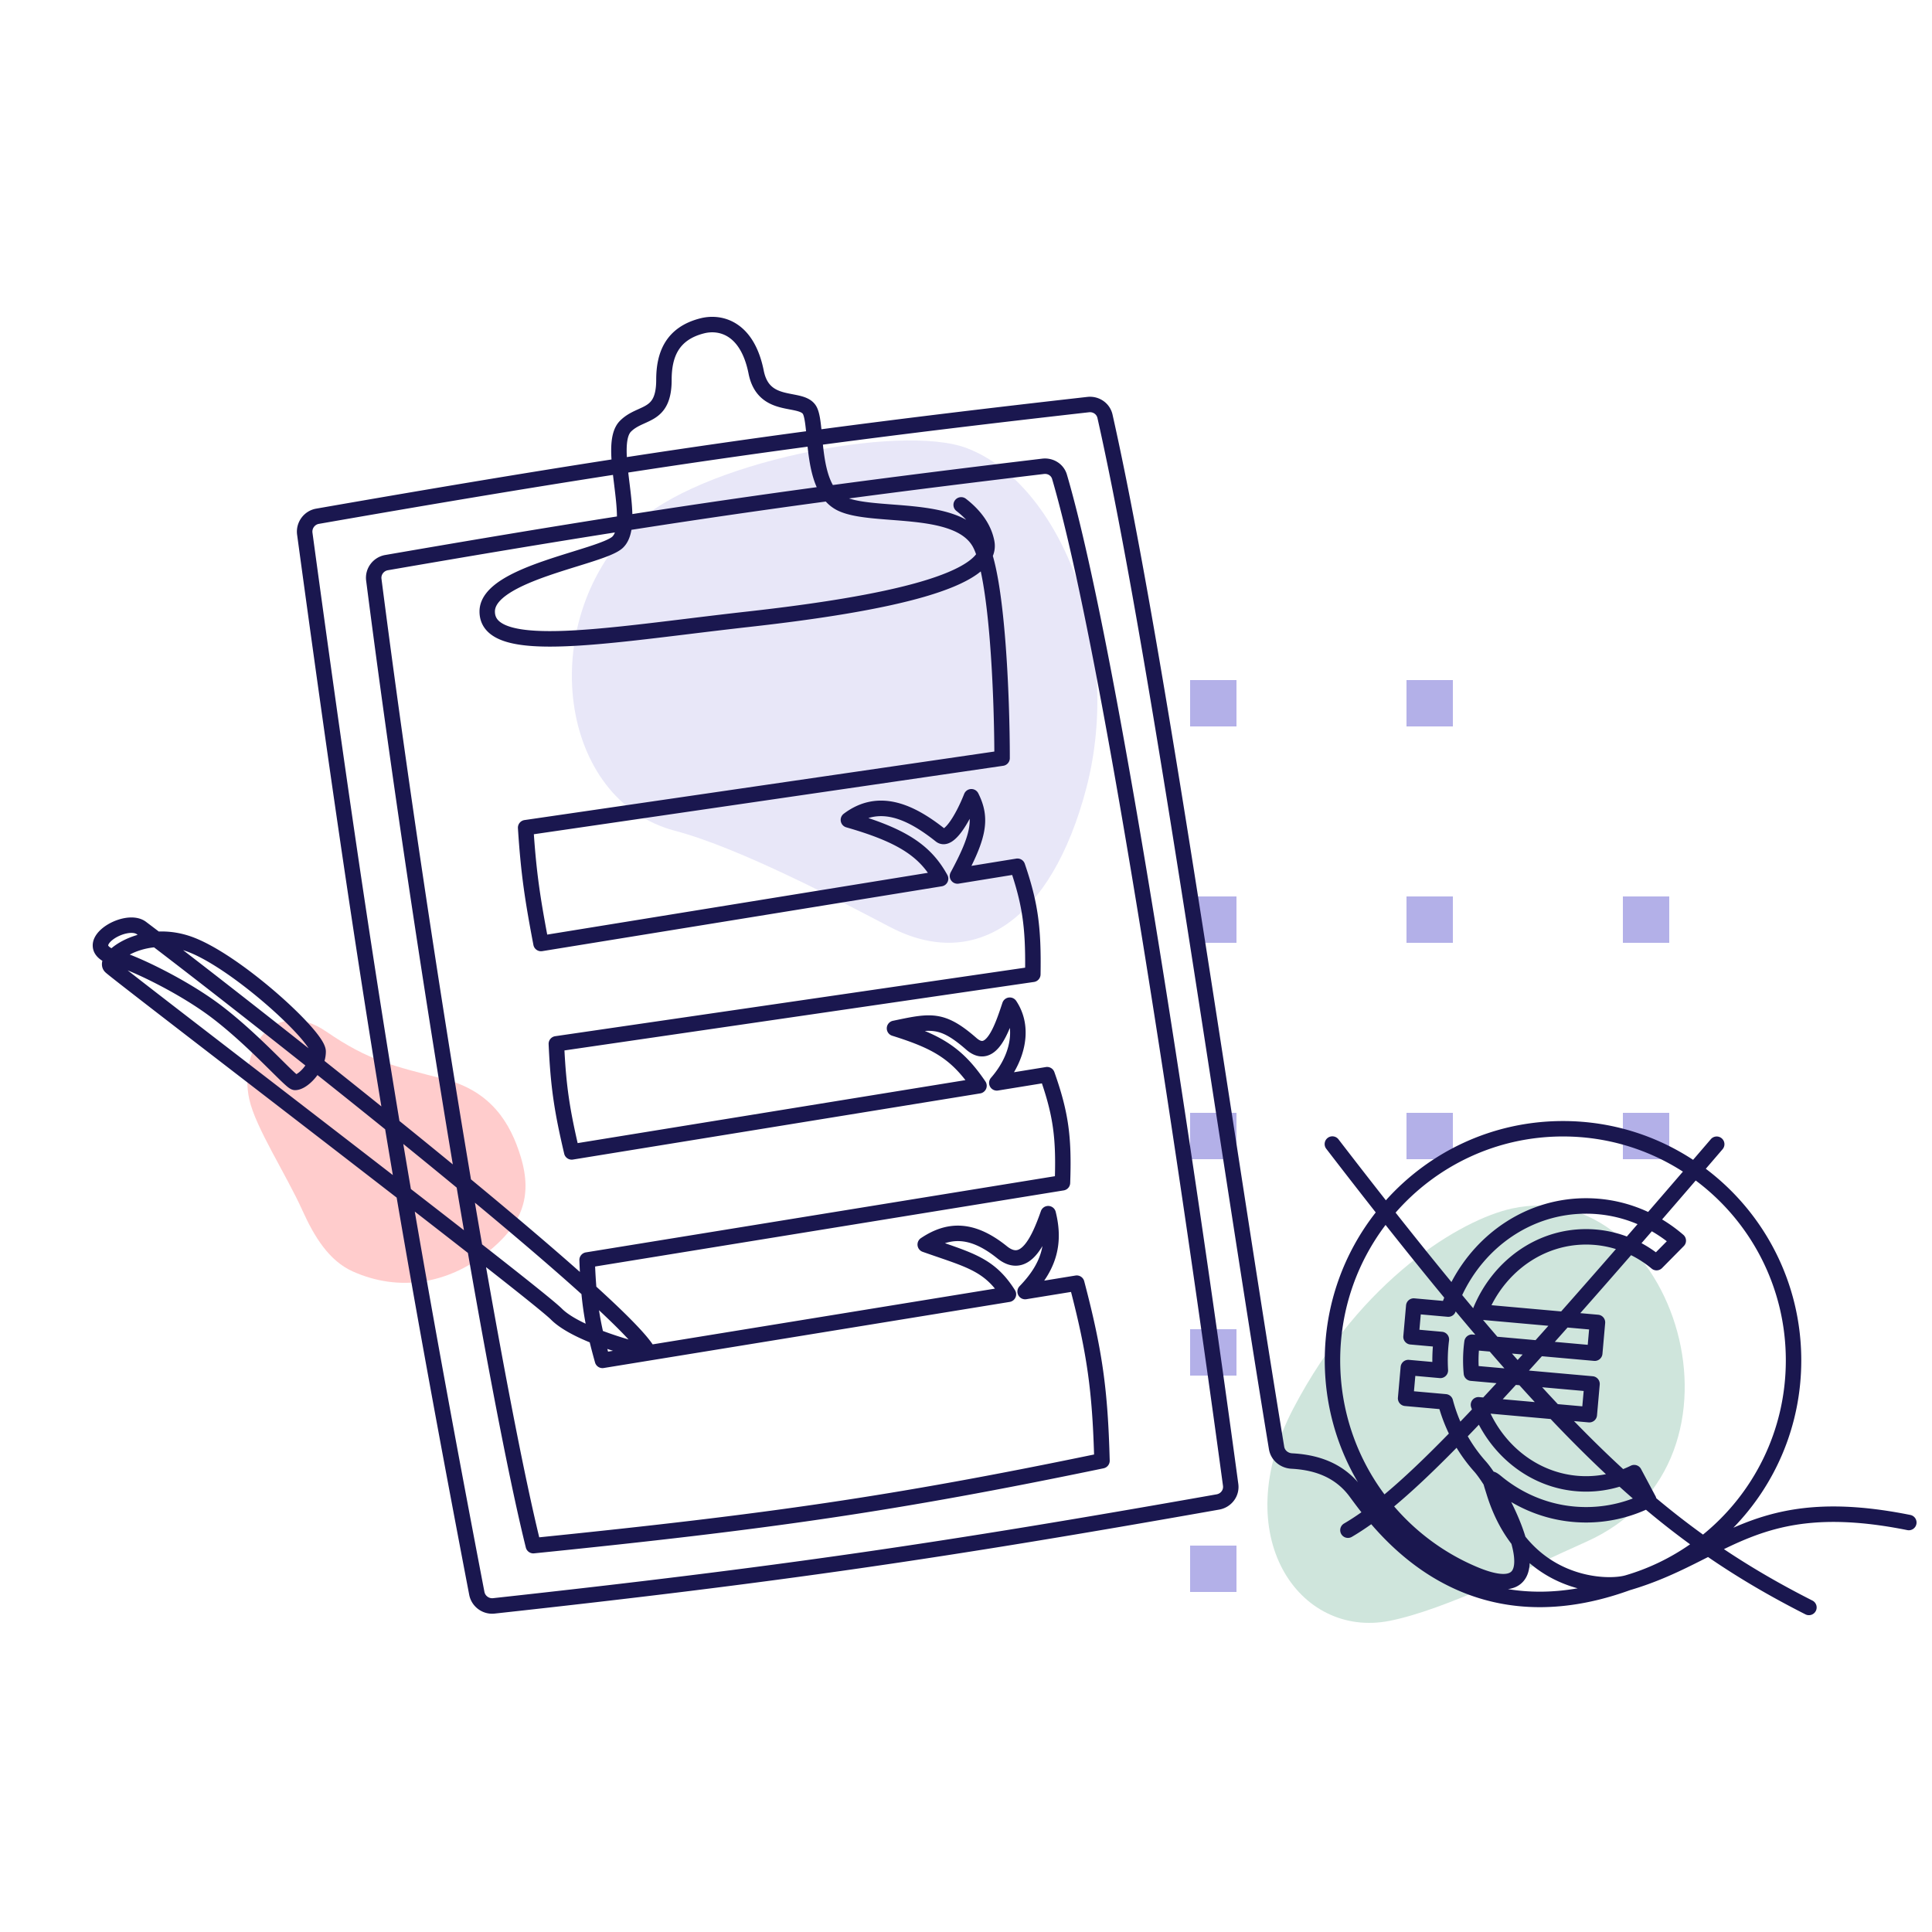
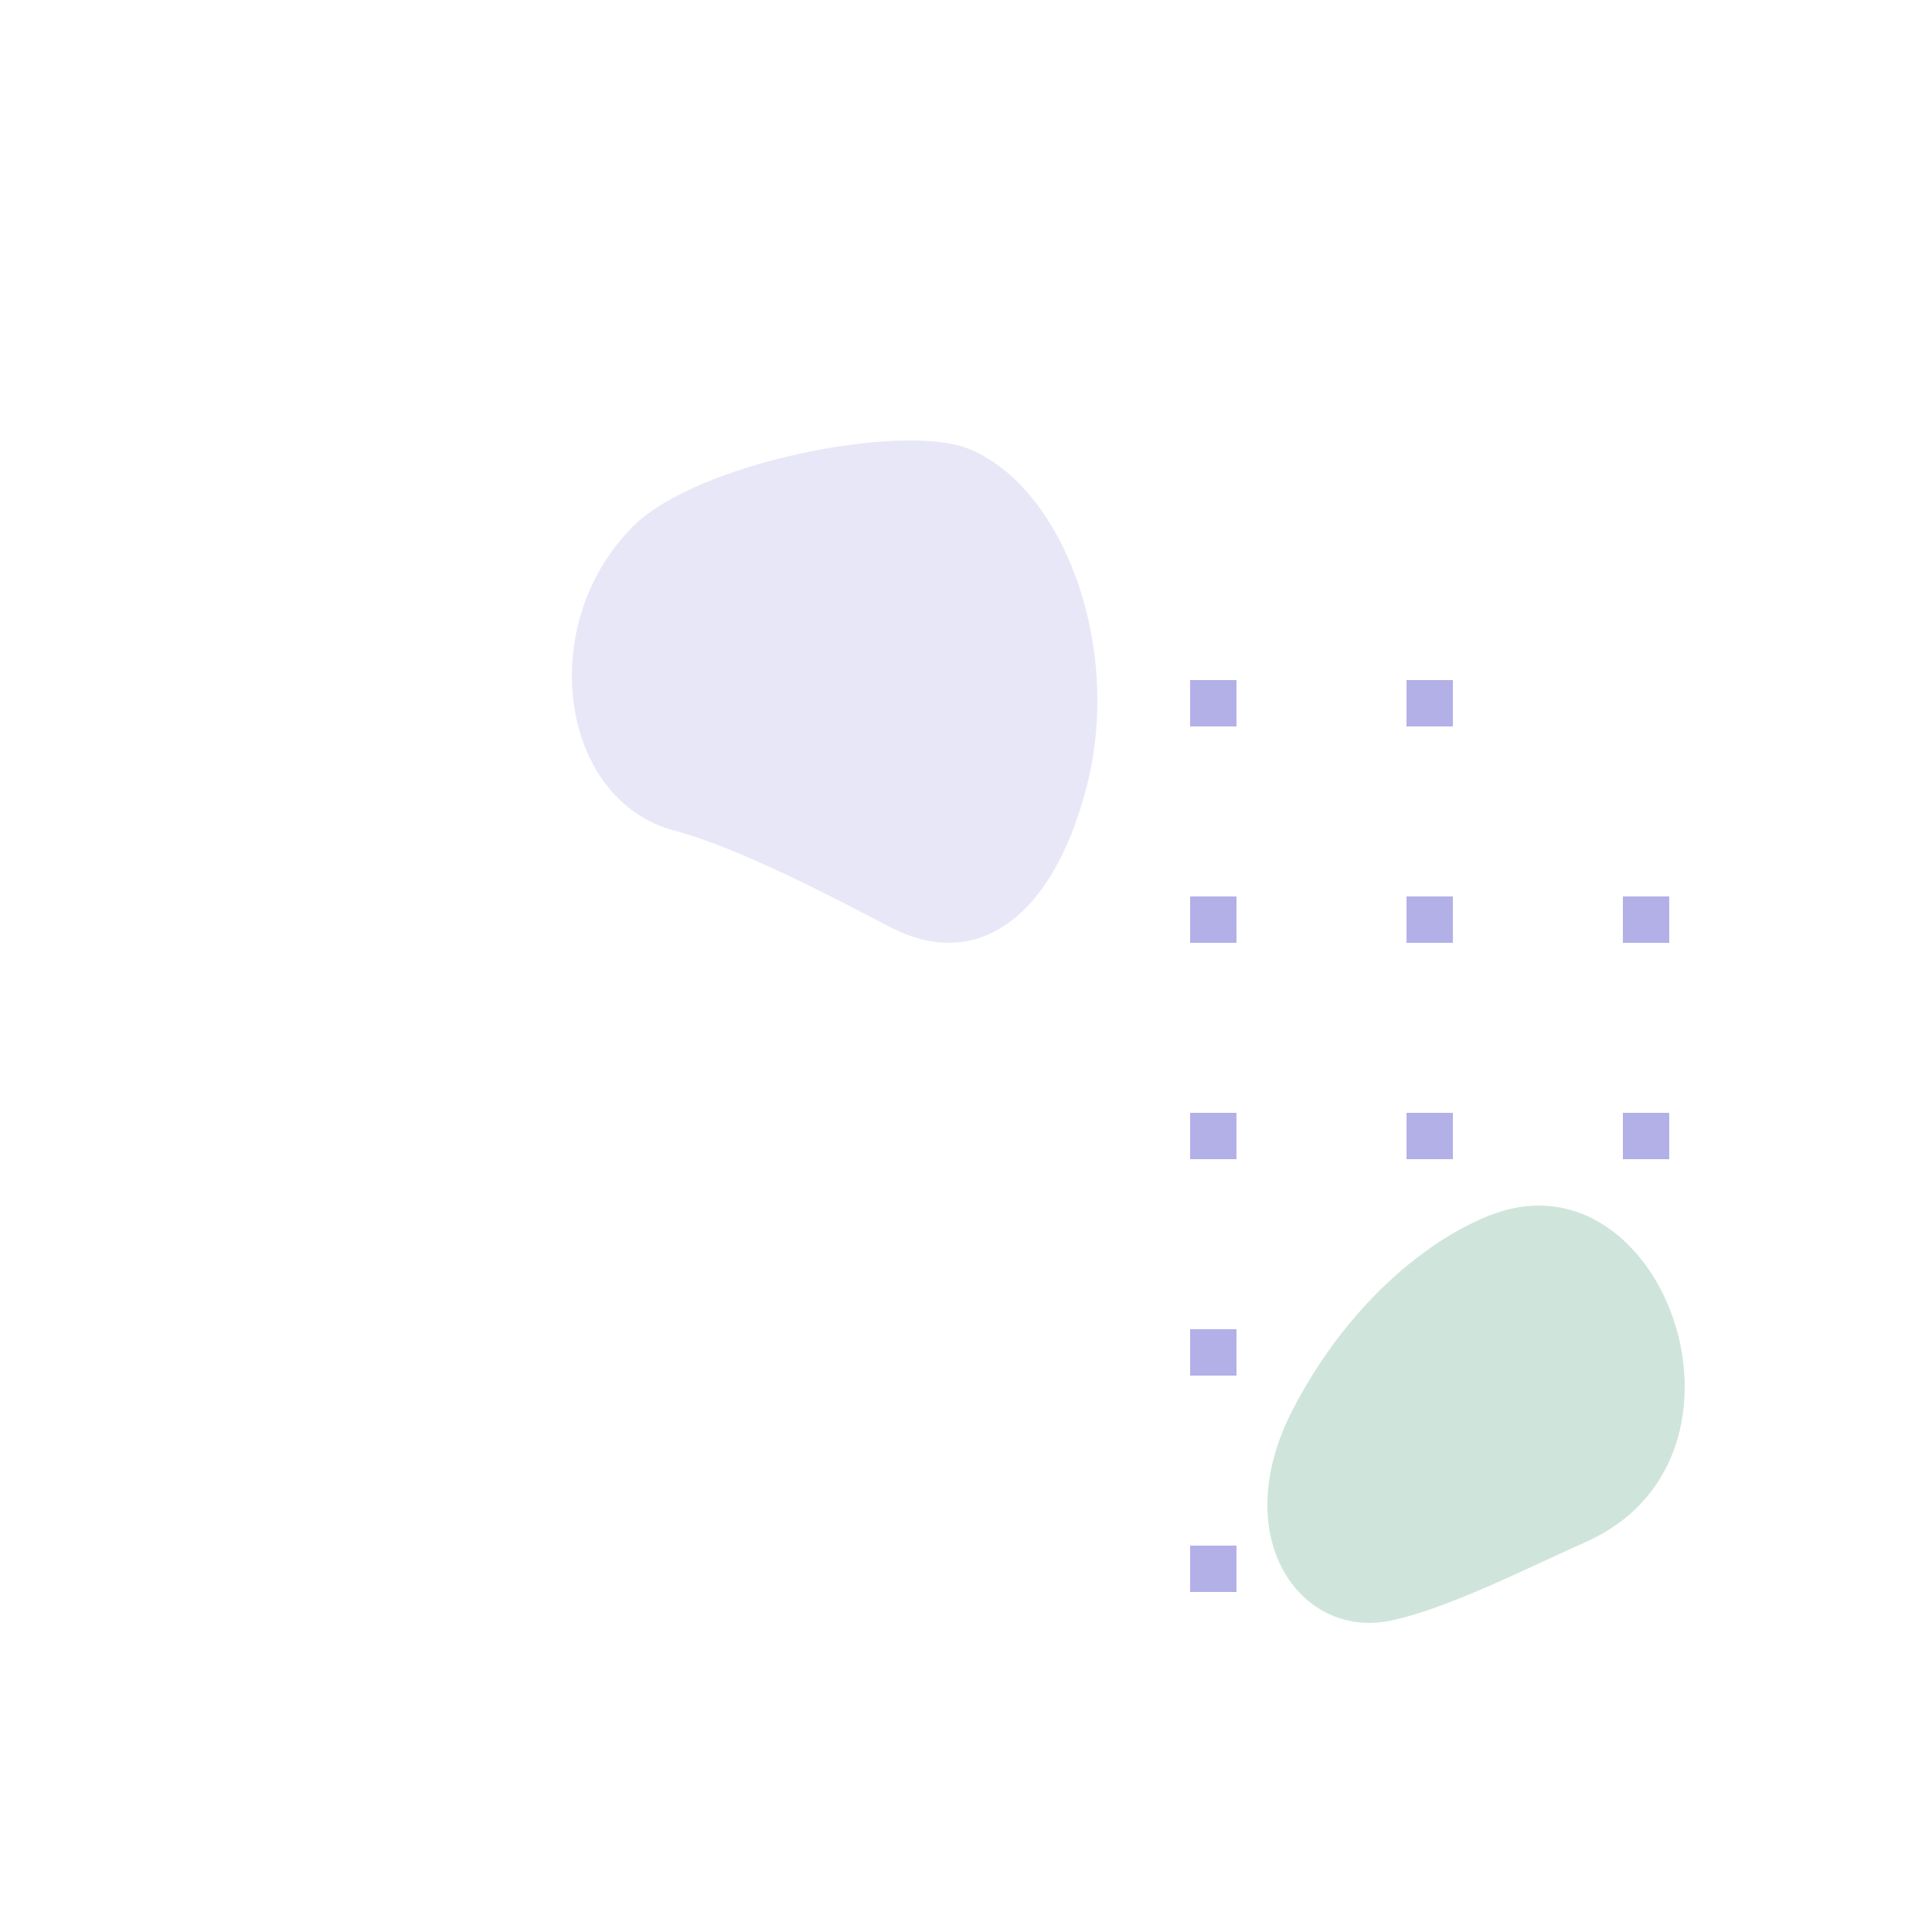
<svg xmlns="http://www.w3.org/2000/svg" width="125" height="125" fill="none">
  <path fill="#B3B0E8" d="M91 44h3v3h-3v-3Zm0 56h3v3h-3v-3Zm0-14h3v3h-3v-3Zm0-14h3v3h-3v-3Zm0-14h3v3h-3v-3Zm14 0h3v3h-3v-3Zm0 14h3v3h-3v-3Zm0 14h3v3h-3v-3ZM77 44h3v3h-3v-3Zm0 56h3v3h-3v-3Zm0-14h3v3h-3v-3Zm0-14h3v3h-3v-3Zm0-14h3v3h-3v-3Z" />
-   <path fill="#FCC" fill-rule="evenodd" d="M16.134 71.143c.396 1.801 2.384 4.852 3.428 7.161.76 1.682 1.707 3.265 3.273 3.963 2.995 1.336 6.127.787 8.64-1.19 2.262-1.78 3.008-3.608 2.222-6.213-.672-2.228-1.936-4.269-4.951-5.045-3.301-.85-4.878-1.181-7.628-3.071-3.286-2.26-5.728 1.014-4.985 4.396Z" clip-rule="evenodd" />
  <path fill="#CFE5DC" fill-rule="evenodd" d="M97.828 78.189c-3.246.707-9.75 4.516-14.151 12.941-4.312 8.253.388 14.894 6.226 13.739 3.626-.718 9.067-3.491 12.707-5.108 11.739-5.217 5.616-23.833-4.781-21.572Z" clip-rule="evenodd" />
  <path fill="#E8E7F8" fill-rule="evenodd" d="M57.591 59.982c-3.103-1.623-9.687-5.114-13.934-6.235-7.478-1.975-9.047-13.356-2.7-19.69 4.153-4.144 17.334-6.694 21.604-5.06 6.127 2.343 10.154 12.759 7.718 22.017-2.249 8.547-7.193 11.84-12.687 8.967Z" clip-rule="evenodd" />
-   <path fill="#1A174F" fill-rule="evenodd" d="M47.682 20.974c.796.521 1.428 1.481 1.732 3.005.106.534.307.836.523 1.026.225.198.509.313.848.398.164.041.331.073.506.107.175.034.384.074.562.123.344.095.775.271.998.72.094.189.15.416.191.636.042.227.072.485.1.753l.003.03c5.276-.701 10.802-1.369 17.205-2.092.745-.084 1.46.386 1.63 1.143 2.352 10.452 5.132 28.475 7.744 45.403 1.174 7.609 2.313 14.996 3.364 21.375.037.227.238.413.518.428 1.209.066 2.954.375 4.253 1.875-1.364-2.31-2.147-5.007-2.147-7.887 0-3.613 1.232-6.938 3.298-9.573a480.25 480.25 0 0 1-3.194-4.109.5.5 0 1 1 .792-.61 484.691 484.691 0 0 0 3.058 3.935c2.821-3.149 6.91-5.129 11.461-5.129 3.106 0 5.997.923 8.416 2.51.377-.437.759-.883 1.148-1.336a.5.5 0 0 1 .705-.054c.21.18.234.495.054.705-.367.428-.729.849-1.085 1.263 3.751 2.825 6.177 7.327 6.177 12.398 0 4.213-1.674 8.033-4.392 10.825.227-.099.456-.195.689-.287 2.62-1.034 5.702-1.555 10.76-.538.27.054.446.318.391.589a.499.499 0 0 1-.588.392c-4.886-.982-7.771-.469-10.196.488-.574.226-1.122.477-1.668.743 1.842 1.233 3.717 2.309 5.725 3.327.246.125.345.426.22.672-.125.246-.426.345-.672.22-2.218-1.125-4.277-2.319-6.3-3.708-.035.018-.071.036-.107.054-.259.131-.521.264-.789.397-1.229.611-2.553 1.221-4.154 1.691-5.508 1.997-9.688 1.001-12.68-.783-1.766-1.053-3.108-2.375-4.061-3.482-.441.314-.858.585-1.262.821a.5.5 0 0 1-.505-.863c.359-.21.734-.452 1.13-.732-.256-.326-.47-.615-.642-.847a43.43 43.43 0 0 0-.139-.188c-1.051-1.408-2.571-1.716-3.752-1.781-.697-.038-1.328-.526-1.45-1.264-1.056-6.409-2.199-13.817-3.374-21.438-2.608-16.909-5.378-34.865-7.722-45.283-.053-.233-.278-.399-.542-.369-6.411.725-11.94 1.393-17.22 2.095.025.24.054.485.091.731.09.607.222 1.178.435 1.647.037.083.077.161.118.235 4.145-.556 8.527-1.106 13.541-1.706.7-.084 1.394.322 1.603 1.034 1.724 5.875 3.876 17.623 5.904 30.168 2.03 12.557 3.942 25.947 5.184 35.128.11.809-.452 1.527-1.232 1.665-17.849 3.16-28.419 4.71-46.885 6.729-.778.085-1.496-.449-1.643-1.215-1.855-9.678-3.356-17.873-4.694-25.699a3251.83 3251.83 0 0 0-4.765-3.682 8881.346 8881.346 0 0 0-5.096-3.928l-.344-.265c-1.494-1.151-2.887-2.224-4.1-3.16-1.305-1.007-2.401-1.854-3.187-2.466a144.305 144.305 0 0 1-.935-.732c-.208-.165-.375-.299-.433-.357-.222-.223-.238-.51-.18-.729-.355-.222-.6-.529-.623-.938-.03-.534.347-.959.688-1.222.368-.284.849-.502 1.321-.596.454-.09 1.014-.086 1.439.234.244.184.52.393.825.625.63-.021 1.311.063 2.016.299 1.591.533 3.768 2.09 5.512 3.592.881.759 1.675 1.524 2.252 2.168.288.321.53.622.705.884.087.131.163.262.219.388.052.118.105.271.105.435 0 .21-.033.414-.088.607a788.414 788.414 0 0 1 3.679 2.942c-1.864-11.341-3.479-22.49-5.451-36.987-.108-.798.438-1.55 1.234-1.688 7.247-1.265 13.35-2.287 19.107-3.181a9.025 9.025 0 0 1-.02-.638c.006-.671.107-1.402.572-1.869.309-.31.649-.496.948-.638.1-.047.19-.088.272-.125.185-.084.335-.151.484-.245.188-.118.332-.256.438-.474.111-.229.198-.585.198-1.163 0-.834.13-1.688.57-2.413.451-.742 1.191-1.292 2.294-1.569.692-.174 1.569-.14 2.361.379Zm-7.125 8.601a7.588 7.588 0 0 1-.012-.476c.005-.651.119-1.01.28-1.172.189-.189.408-.316.668-.44.059-.028.125-.058.194-.089.209-.094.454-.205.665-.337.31-.195.601-.463.805-.884.199-.411.299-.93.299-1.6 0-.746.119-1.391.425-1.894.295-.486.797-.895 1.683-1.118.479-.12 1.057-.09 1.569.246.509.333 1.031 1.019 1.299 2.364.142.715.439 1.225.844 1.581.397.349.858.515 1.265.617.193.049.385.085.553.117.182.035.359.069.492.106.277.077.344.15.369.201.03.061.067.177.102.371.034.187.062.412.089.675l.006.06a614.712 614.712 0 0 0-11.596 1.671Zm-.899 1.151c-5.733.89-11.812 1.909-19.028 3.168-.264.046-.451.301-.414.569 2.034 14.959 3.688 26.349 5.629 38.064a591.951 591.951 0 0 1 3.451 2.809c-1.974-11.817-4.046-25.605-5.606-37.764-.103-.802.453-1.528 1.237-1.664 5.617-.971 10.436-1.776 14.989-2.493-.003-.6-.088-1.303-.179-2.044l-.005-.044c-.025-.199-.049-.401-.073-.602Zm1.255 2.534c-.015-.636-.102-1.341-.184-2.01a73.505 73.505 0 0 1-.081-.677 613.466 613.466 0 0 1 11.603-1.673c.026.244.056.496.094.746.094.629.238 1.291.496 1.875a609.544 609.544 0 0 0-11.927 1.739Zm-1.133 1.19c-4.462.704-9.19 1.494-14.683 2.444-.27.047-.449.293-.416.551 1.611 12.548 3.764 26.82 5.791 38.859 1.446 1.194 2.837 2.358 4.126 3.457 1.048.893 2.03 1.744 2.92 2.534a49.727 49.727 0 0 1-.032-.755.5.5 0 0 1 .419-.511l30.348-4.929c.065-2.425-.114-3.852-.842-6.005l-2.837.461a.5.5 0 0 1-.457-.823c.891-1.02 1.33-2.193 1.22-3.228-.157.382-.336.751-.542 1.049-.224.324-.536.652-.967.761-.467.118-.916-.056-1.313-.403-.943-.824-1.513-1.116-2.078-1.194-.19-.026-.385-.03-.601-.015.57.237 1.075.495 1.538.8.913.601 1.637 1.367 2.381 2.466a.5.5 0 0 1-.334.774l-26.351 4.28a.5.5 0 0 1-.567-.379c-.636-2.711-.88-4.268-1.007-7.085a.5.5 0 0 1 .427-.517l30.403-4.434c.021-2.514-.172-3.948-.839-5.998l-3.459.561a.5.5 0 0 1-.52-.731c.691-1.28 1.058-2.148 1.183-2.847.039-.217.054-.42.047-.616-.17.317-.348.605-.527.846-.193.26-.417.504-.665.651-.128.076-.288.141-.47.147-.194.006-.378-.056-.531-.178-.94-.749-1.866-1.319-2.764-1.54-.535-.131-1.065-.14-1.597.025 2.748.914 4.146 1.937 5.109 3.679a.5.5 0 0 1-.357.736l-25.853 4.196a.5.5 0 0 1-.571-.4c-.557-2.924-.81-4.581-1.002-7.554a.5.5 0 0 1 .427-.527l30.396-4.433c-.01-1.906-.089-4.656-.295-7.208-.111-1.376-.259-2.686-.451-3.77a18.174 18.174 0 0 0-.132-.677 4.346 4.346 0 0 1-.267.203c-.791.555-1.958 1.026-3.372 1.437-2.84.824-6.853 1.452-11.333 1.952-1.324.148-2.632.307-3.9.462-2.987.364-5.745.701-7.943.789-1.561.063-2.906.005-3.877-.286-.489-.146-.924-.364-1.24-.692-.329-.341-.499-.772-.499-1.27 0-.895.665-1.556 1.41-2.036.768-.495 1.779-.901 2.78-1.246.622-.215 1.271-.416 1.869-.602.357-.111.695-.216.999-.315.416-.136.772-.261 1.05-.38.295-.126.441-.22.491-.271.061-.061.115-.148.16-.264Zm23.372 1.41c-.118.154-.293.318-.541.491-.654.459-1.694.894-3.076 1.295-2.753.799-6.695 1.42-11.165 1.919-1.357.151-2.684.313-3.961.469-2.964.362-5.657.69-7.812.777-1.546.062-2.749-.005-3.55-.245-.397-.119-.653-.269-.807-.428-.141-.147-.219-.325-.219-.576 0-.354.267-.754.952-1.195.662-.426 1.577-.801 2.565-1.142.614-.212 1.225-.402 1.807-.582.361-.112.711-.22 1.043-.329.423-.138.813-.274 1.133-.411.303-.13.608-.285.807-.485.299-.301.452-.707.525-1.138a609.554 609.554 0 0 1 12.575-1.831c.204.225.448.419.739.566.587.295 1.385.425 2.2.511.41.043.843.076 1.278.11.445.034.913.07 1.356.117.891.092 1.727.228 2.422.48.693.251 1.197.6 1.489 1.09.082.137.162.317.24.537Zm1.084.11c.125-.305.166-.639.093-1.001-.219-1.1-.927-1.996-1.835-2.699a.5.5 0 1 0-.612.791c.235.182.446.372.63.569-.237-.132-.489-.243-.748-.337-.812-.294-1.747-.44-2.659-.535-.458-.048-.933-.084-1.375-.118-.441-.034-.862-.066-1.257-.108-.631-.066-1.151-.153-1.543-.283 3.872-.515 7.973-1.027 12.617-1.583.253-.03.463.114.524.323 1.703 5.803 3.846 17.488 5.877 30.046 2.028 12.546 3.939 25.927 5.18 35.102.034.253-.139.497-.415.546-17.828 3.156-28.377 4.702-46.819 6.719-.257.028-.503-.152-.552-.409-1.769-9.229-3.216-17.108-4.506-24.604 1.222.948 2.382 1.85 3.437 2.674 1.448 8.32 2.784 15.186 3.748 19.061.06.242.288.402.536.377 15.206-1.542 23.343-2.7 36.843-5.502a.5.5 0 0 0 .398-.503c-.121-4.513-.454-7.067-1.65-11.603a.5.5 0 0 0-.564-.366l-2.024.33c.329-.478.577-.973.736-1.496.28-.92.273-1.888.007-2.957a.5.5 0 0 0-.462-.379.5.5 0 0 0-.495.334c-.305.87-.651 1.706-1.065 2.183-.201.232-.37.324-.507.343-.124.018-.324-.01-.626-.253-1.032-.831-1.997-1.266-2.945-1.327-.953-.061-1.813.261-2.619.801a.5.5 0 0 0 .112.887c.344.121.66.23.955.331.954.328 1.667.573 2.274.887.557.289 1.014.633 1.447 1.163l-22.146 3.606c-.181-.268-.436-.574-.737-.905-.437-.48-1.007-1.052-1.684-1.694a78.664 78.664 0 0 0-1.222-1.133 35.265 35.265 0 0 1-.079-1.305l30.317-4.924a.5.5 0 0 0 .42-.476c.104-2.936-.088-4.538-1.023-7.178a.5.5 0 0 0-.551-.327l-2.062.335c.858-1.463 1.085-3.196.144-4.614a.5.5 0 0 0-.891.119c-.257.774-.535 1.6-.884 2.106-.175.254-.31.339-.389.359-.042.011-.163.029-.409-.186-.99-.865-1.742-1.313-2.599-1.432-.758-.105-1.556.06-2.564.27a145.708 145.708 0 0 1-.239.05.5.5 0 0 0-.049.967c1.364.427 2.318.808 3.102 1.324.598.394 1.114.877 1.636 1.548l-25.089 4.075c-.513-2.241-.733-3.681-.854-5.996l30.376-4.43a.5.5 0 0 0 .428-.486c.05-3.043-.161-4.644-1.021-7.163a.5.5 0 0 0-.553-.332l-2.898.47c.43-.873.709-1.599.826-2.257.161-.903.013-1.652-.385-2.441a.5.5 0 0 0-.911.042c-.294.742-.647 1.421-.971 1.856-.141.19-.255.303-.334.361-.951-.747-1.982-1.392-3.056-1.656-1.139-.28-2.308-.124-3.43.721a.5.5 0 0 0 .163.88c2.975.854 4.375 1.679 5.28 2.943l-24.629 3.997c-.461-2.455-.691-4.013-.865-6.493l30.367-4.429a.5.5 0 0 0 .428-.495c0-1.924-.075-4.936-.3-7.72-.113-1.392-.263-2.736-.463-3.864-.096-.543-.206-1.052-.335-1.499ZM37.62 83.728c-1.072-.967-2.314-2.05-3.671-3.206a332.959 332.959 0 0 0-3.222-2.708c.155.914.31 1.814.464 2.698l.049.038c1.368 1.07 2.543 1.996 3.423 2.703.867.696 1.477 1.201 1.688 1.413.333.334.881.666 1.54.977-.118-.622-.205-1.238-.271-1.914Zm1.388 2.383a19.868 19.868 0 0 1-.253-1.341c.123.115.243.228.359.339.626.594 1.149 1.116 1.553 1.554-.514-.15-1.074-.332-1.625-.538l-.035-.013Zm-.854.739c-.981-.402-1.937-.9-2.512-1.478-.162-.163-.717-.625-1.605-1.338-.694-.557-1.574-1.252-2.589-2.049 1.32 7.517 2.534 13.741 3.44 17.479 14.749-1.502 22.81-2.652 35.898-5.358-.124-4.038-.445-6.47-1.491-10.518l-2.889.47a.5.5 0 0 1-.44-.841c.71-.734 1.154-1.428 1.373-2.147a3.767 3.767 0 0 0 .107-.451c-.126.212-.262.408-.409.578-.283.328-.653.612-1.121.679-.481.069-.952-.107-1.395-.464-.933-.751-1.707-1.065-2.382-1.108-.337-.022-.668.023-1.001.131.879.302 1.618.564 2.246.89.916.475 1.616 1.09 2.284 2.148a.5.5 0 0 1-.342.761l-26.265 4.276a.5.5 0 0 1-.562-.358c-.13-.464-.244-.892-.344-1.301Zm1.141.426c.123.042.245.083.366.122l-.32.052a36.864 36.864 0 0 1-.047-.174Zm-9.278-7.679a856.135 856.135 0 0 1-.47-2.759 556.6 556.6 0 0 0-3.455-2.825c.162.968.326 1.94.493 2.917 1.206.934 2.363 1.833 3.433 2.666Zm-4.601-3.571a939.56 939.56 0 0 1-.497-2.961 766.418 766.418 0 0 0-4.379-3.508 3.208 3.208 0 0 1-.437.49c-.145.132-.302.247-.462.332-.153.081-.345.153-.55.153a.581.581 0 0 1-.22-.045.795.795 0 0 1-.114-.059 1.61 1.61 0 0 1-.169-.123c-.106-.087-.235-.206-.378-.342-.182-.174-.405-.395-.657-.644a161.061 161.061 0 0 0-.458-.452c-.894-.879-2.054-1.986-3.282-2.935-1.084-.837-2.439-1.638-3.645-2.259-.743-.383-1.41-.688-1.909-.891.155.121.331.259.526.411.784.61 1.878 1.456 3.183 2.463a7709.941 7709.941 0 0 0 4.098 3.158l.346.266a9404.095 9404.095 0 0 1 5.096 3.928 3641.051 3641.051 0 0 1 3.906 3.017ZM8.394 61.76c.581.222 1.377.583 2.233 1.025 1.236.637 2.649 1.469 3.798 2.357 1.278.987 2.473 2.129 3.372 3.013.169.166.325.321.47.465.246.244.458.454.634.622.114.108.205.192.275.253.071-.038.159-.1.255-.187a2.218 2.218 0 0 0 .325-.372c-3.973-3.152-7.558-5.938-9.79-7.643-.627.067-1.165.254-1.573.468Zm.51-1.275-.057-.043c-.09-.068-.301-.12-.642-.052-.323.064-.662.219-.906.407-.272.21-.3.354-.299.372 0 0 0.0.004.004.011.004.008.015.028.045.056.033.032.085.071.163.114.401-.34.988-.662 1.693-.865Zm2.945.991c2.12 1.633 4.985 3.867 8.113 6.346a2.928 2.928 0 0 0-.037-.058c-.137-.206-.345-.467-.616-.77-.541-.604-1.301-1.338-2.16-2.078-1.736-1.495-3.785-2.935-5.177-3.401a4.837 4.837 0 0 0-.123-.039Zm85.716 41.339c1.345.222 2.845.238 4.51-.052-1.01-.271-2.105-.772-3.106-1.627-.016.415-.119.833-.395 1.16-.252.299-.6.465-1.009.519Zm-1.573-6.759c.03.114.074.253.118.393.022.069.044.138.064.204.401 1.314.96 2.378 1.614 3.233.119.429.183.811.183 1.123.001.34-.073.536-.161.641-.074.088-.222.187-.569.183-.36-.005-.884-.121-1.618-.426-2.104-.874-3.958-2.235-5.422-3.942 1.147-.956 2.461-2.188 4.039-3.795a10.472 10.472 0 0 0 1.143 1.543c.15.167.363.458.609.842Zm2.702 3.366c-.222-.735-.556-1.518-.919-2.241 1.432.843 3.083 1.325 4.842 1.325 1.375 0 2.685-.294 3.876-.826a53.174 53.174 0 0 0 2.855 2.236c-1.263.882-2.672 1.567-4.184 2.009-.459.134-1.537.213-2.794-.118-1.22-.32-2.577-1.018-3.676-2.385Zm11.489-.136c-1.005-.724-2.007-1.502-3.022-2.352a.536.536 0 0 0-.047-.128l-.94-1.762a.5.5 0 0 0-.663-.213 6.694 6.694 0 0 1-.493.219c-1.031-.948-2.085-1.978-3.179-3.105l.944.084a.501.501 0 0 0 .366-.115.5.5 0 0 0 .177-.339l.176-1.99a.5.5 0 0 0-.453-.542l-4.126-.368c.273-.301.552-.61.837-.927l3.376.301a.5.5 0 0 0 .542-.454l.176-1.99a.499.499 0 0 0-.453-.542l-1.157-.103a633.967 633.967 0 0 0 3.287-3.75c.474.235.919.527 1.329.867.199.166.492.151.675-.033l1.405-1.422a.495.495 0 0 0 .144-.371.498.498 0 0 0-.173-.359 9.954 9.954 0 0 0-1.373-.995c.7-.808 1.424-1.647 2.174-2.519 3.537 2.639 5.83 6.869 5.83 11.638 0 4.553-2.09 8.615-5.359 11.271Zm-1.298-23.482c-2.24-1.44-4.902-2.275-7.758-2.275-4.316 0-8.19 1.906-10.832 4.928 1.265 1.601 2.466 3.094 3.613 4.49 1.69-3.224 4.948-5.423 8.71-5.423 1.43 0 2.788.318 4.015.889.723-.836 1.473-1.705 2.252-2.61Zm-2.936 3.4a8.477 8.477 0 0 0-3.331-.679c-3.497 0-6.544 2.134-8.014 5.267.239.288.475.571.709.85 1.216-2.995 4.016-5.119 7.305-5.119.926 0 1.814.169 2.639.478.228-.262.458-.528.692-.797Zm.257 1.229c.324.175.634.372.93.59l.706-.714a8.952 8.952 0 0 0-.969-.645c-.225.259-.447.515-.667.768Zm-1.657.382a6.505 6.505 0 0 0-1.931-.292c-2.628 0-4.935 1.574-6.119 3.923l4.508.403a656.71 656.71 0 0 0 3.542-4.034Zm-4.369 4.964-4.227-.378c.312.369.621.731.926 1.085l2.472.221c.271-.302.547-.611.829-.928Zm.414 1.039 2.132.191.088-.994-1.394-.124c-.281.316-.556.626-.826.928Zm-2.08.818-.69-.062c.123.141.246.28.368.418.106-.118.214-.236.322-.356Zm-1.179.897a155.223 155.223 0 0 1-.949-1.087l-.701-.063a8.143 8.143 0 0 0-.016 1.001l1.666.149Zm-1.881-2.174a199.15 199.15 0 0 1-1.272-1.511l-.003.008a.5.5 0 0 1-.519.34l-1.736-.155-.088.994 1.465.131a.5.5 0 0 1 .452.561 10.242 10.242 0 0 0-.063 1.907.5.5 0 0 1-.544.528l-1.575-.141-.088.994 2.077.185a.5.5 0 0 1 .439.371c.128.486.291.956.487 1.407a161.65 161.65 0 0 0 .749-.787 7.459 7.459 0 0 1-.049-.132.5.5 0 0 1 .515-.667l.263.024c.279-.299.564-.607.858-.925l-1.667-.149a.5.5 0 0 1-.453-.45 9.168 9.168 0 0 1-.042-.877c0-.421.029-.836.084-1.242a.5.5 0 0 1 .54-.43l.169.015Zm2.624 3.244c-.291.318-.575.627-.852.926l2.074.185a125.024 125.024 0 0 1-.994-1.091l-.229-.021Zm1.699.152c.343.374.681.738 1.014 1.093l1.584.141.088-.994-2.686-.24Zm.548 2.055-3.885-.347c1.165 2.416 3.506 4.045 6.179 4.045.439 0 .869-.044 1.285-.128-1.156-1.082-2.343-2.265-3.579-3.57Zm4.459 4.38a7.496 7.496 0 0 1-2.165.318c-2.991 0-5.579-1.757-6.937-4.33l-.236.248c-.163.171-.324.338-.482.502a9.493 9.493 0 0 0 1.166 1.619c.148.166.322.395.506.667.114.028.201.082.242.107.078.049.162.113.249.185 1.518 1.255 3.425 2 5.493 2 1.061 0 2.079-.196 3.023-.555a64.108 64.108 0 0 1-.858-.761Zm-11.042-3.438a10.755 10.755 0 0 1-.612-1.584l-2.231-.199a.5.5 0 0 1-.454-.542l.176-1.99a.5.5 0 0 1 .542-.454l1.509.135a11.365 11.365 0 0 1 .035-.999l-1.458-.13a.5.5 0 0 1-.454-.542l.176-1.99a.5.5 0 0 1 .542-.454l1.848.165c.026-.07.053-.14.081-.209-1.204-1.459-2.465-3.024-3.796-4.706-1.842 2.433-2.936 5.47-2.936 8.764 0 3.251 1.066 6.252 2.865 8.669 1.156-.965 2.506-2.235 4.164-3.933Z" clip-rule="evenodd" />
</svg>